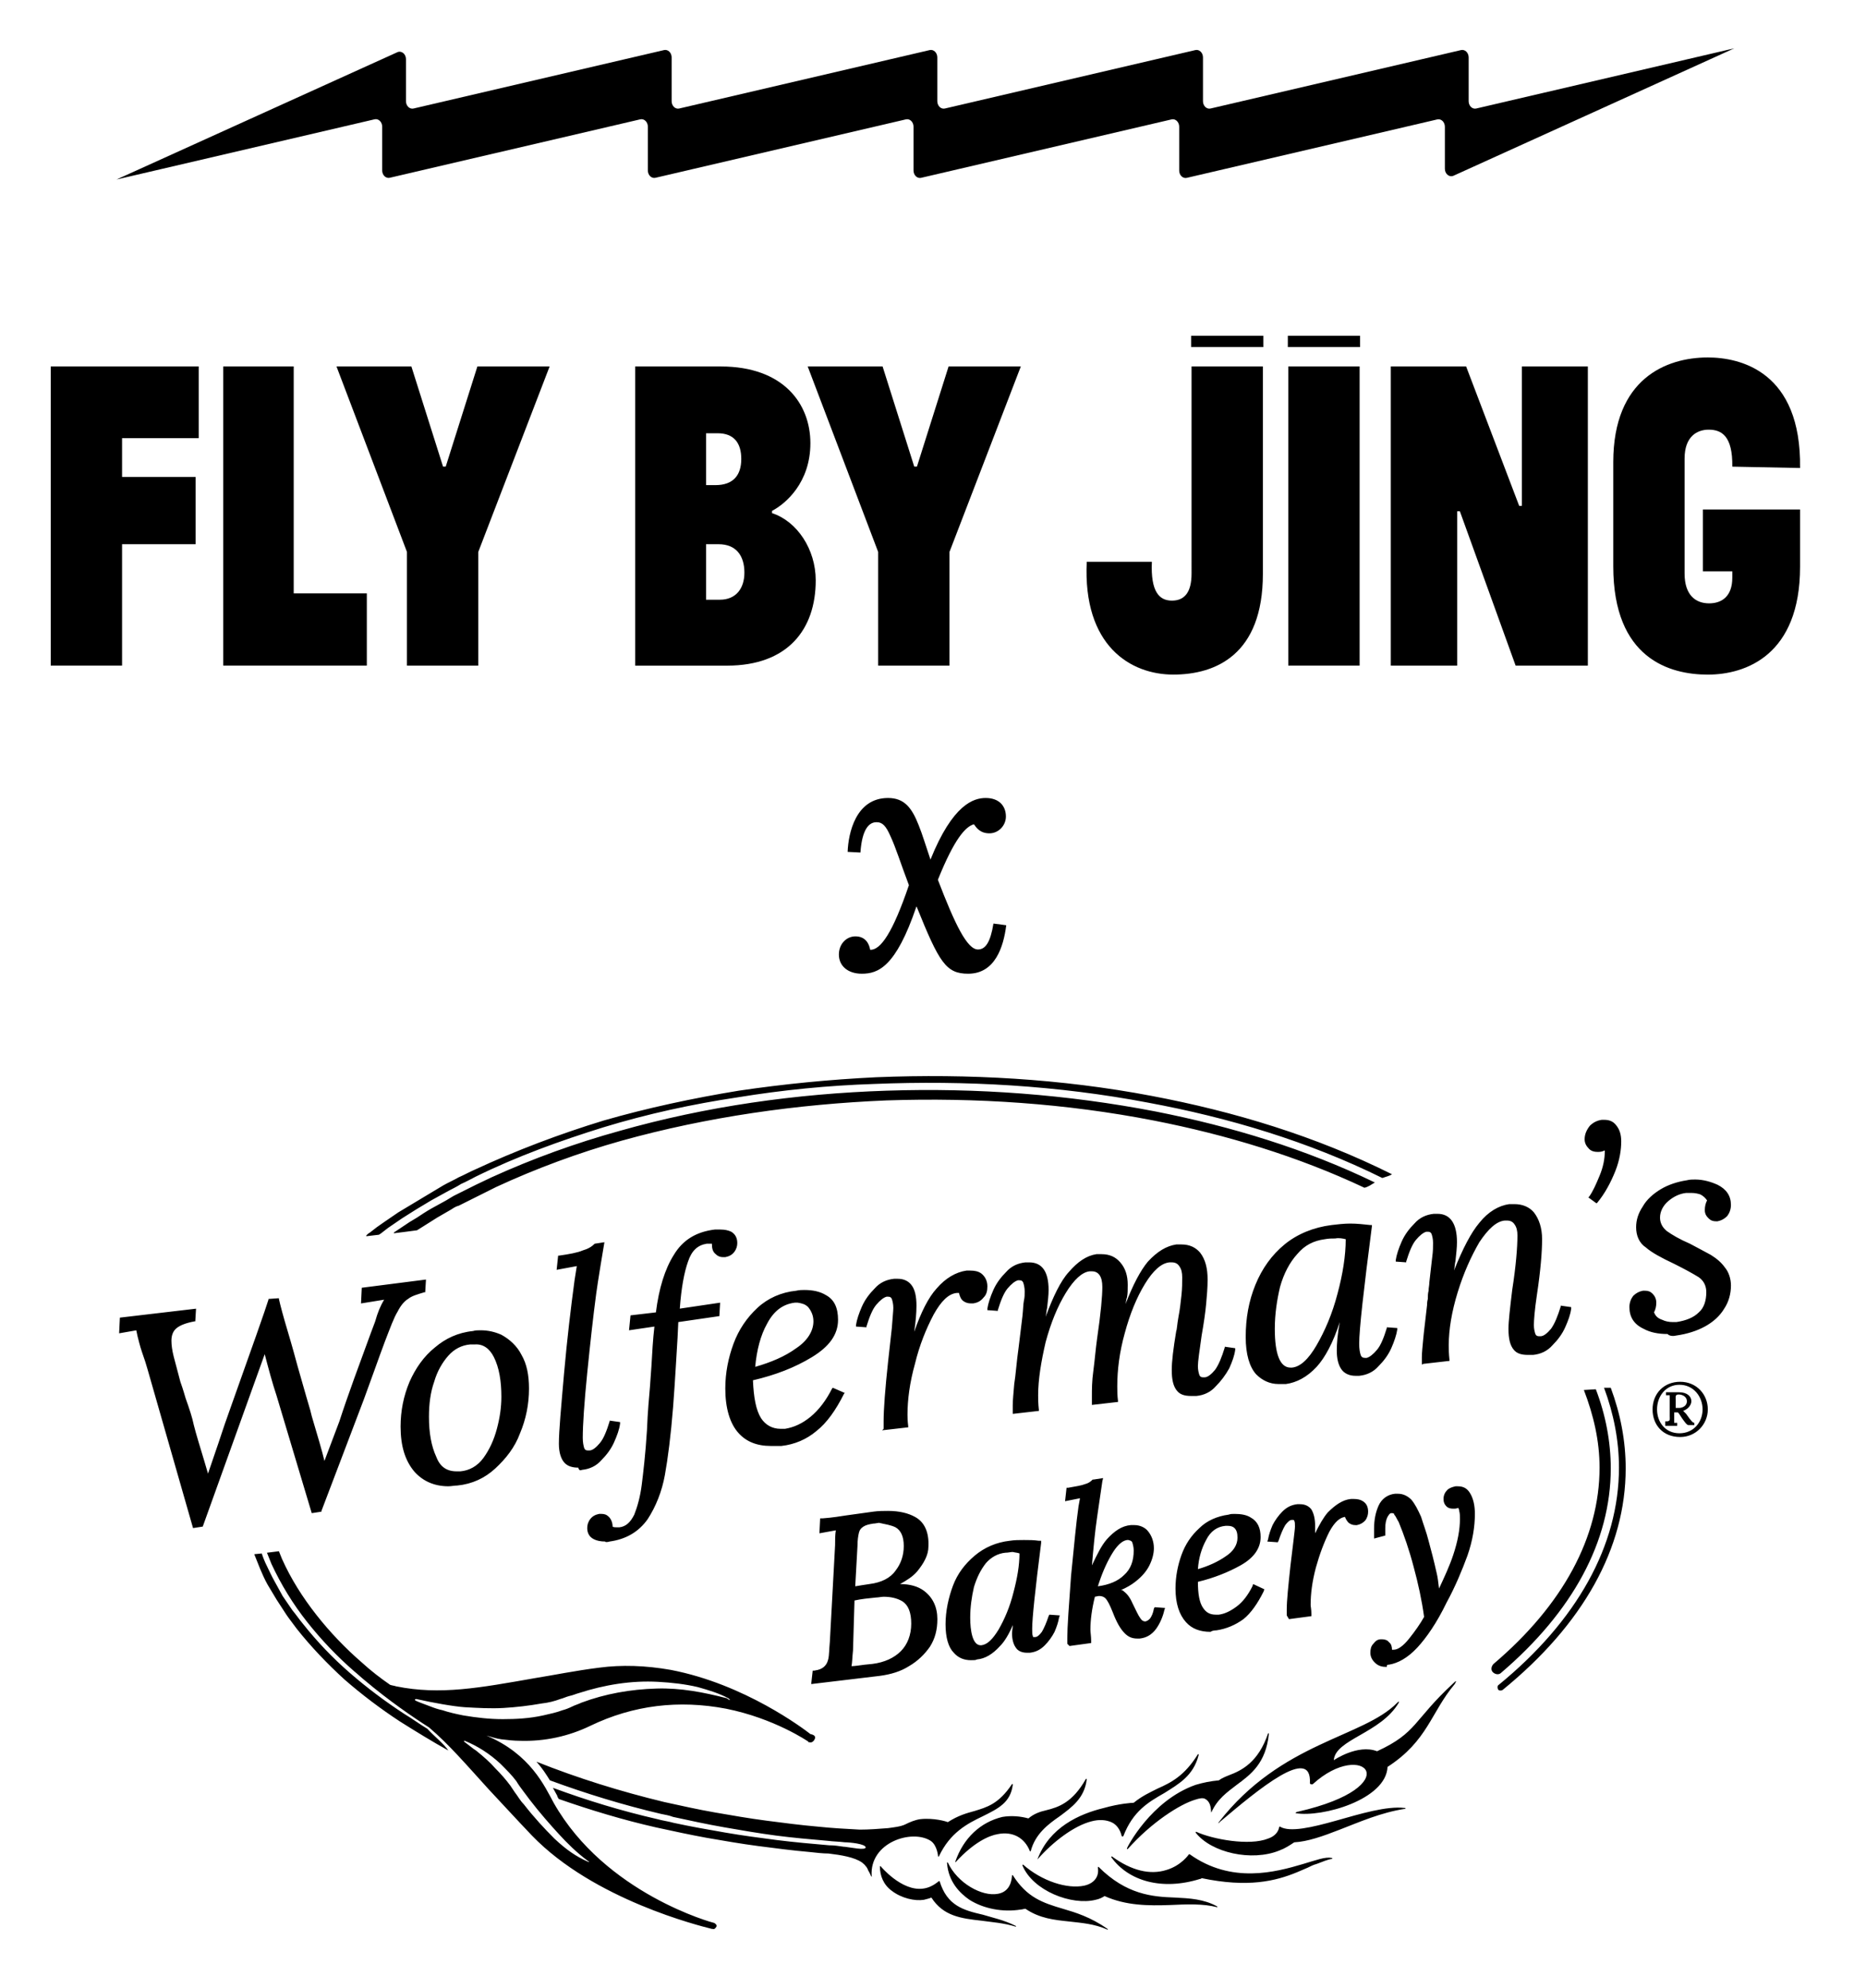
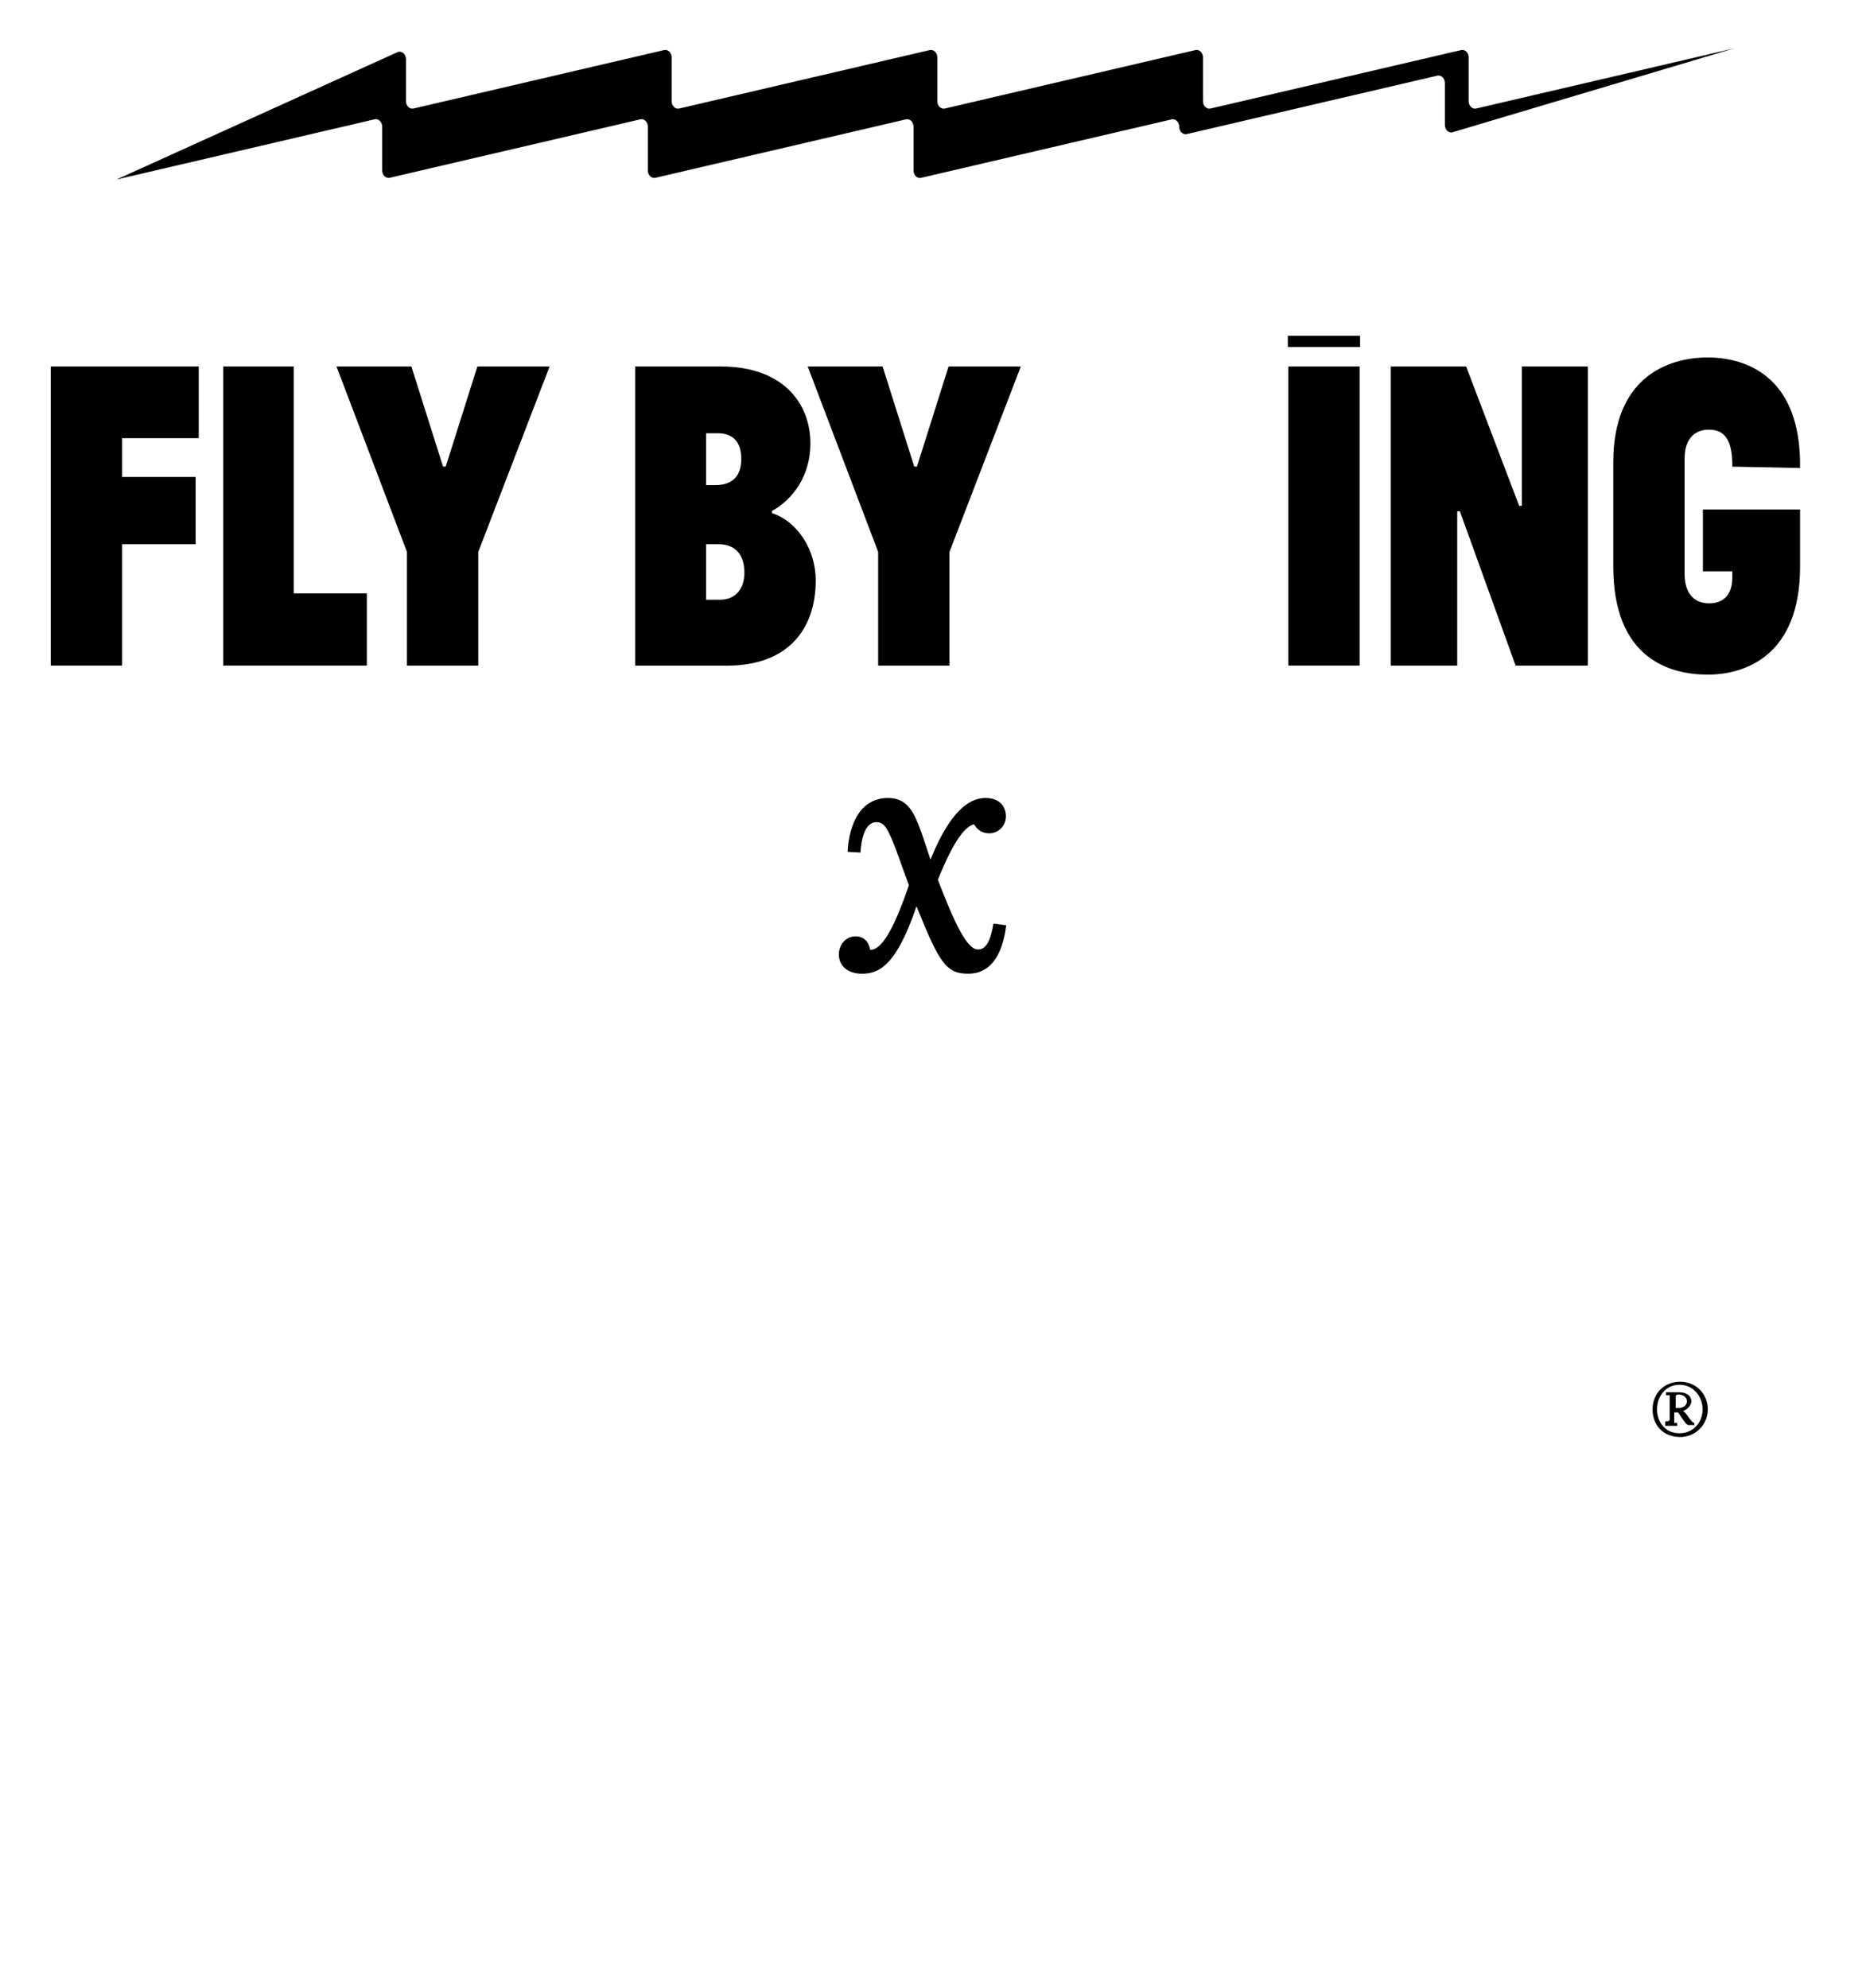
<svg xmlns="http://www.w3.org/2000/svg" xmlns:xlink="http://www.w3.org/1999/xlink" version="1.1" id="Layer_1" x="0px" y="0px" viewBox="0 0 193.976 206.682" enable-background="new 0 0 193.976 206.682" xml:space="preserve">
  <g>
    <g>
      <defs>
        <rect id="SVGID_1_" x="5.4" y="100.365" width="181.6" height="111.754" />
      </defs>
      <clipPath id="SVGID_00000155145468333579131700000004494666280106927260_">
        <use xlink:href="#SVGID_1_" overflow="visible" />
      </clipPath>
-       <path clip-path="url(#SVGID_00000155145468333579131700000004494666280106927260_)" d="M105.59,200.245L105.59,200.245    c0.078,0.078,0,0.078,0,0.078l0,0l0,0l0,0c-1.242-0.388-2.483-0.466-3.57-0.621c-2.095-0.233-3.958-0.466-5.2-2.406    c-0.155,0.078-0.466,0.155-0.776,0.233c-0.931,0.155-2.328-0.155-3.337-0.931c-0.854-0.621-1.242-1.552-1.242-2.561l0,0h0.078    c0,0,2.173,2.639,4.424,2.328c0.621-0.078,1.164-0.388,1.63-0.776c0,0,0,0,0.078,0l0,0c0.776,2.561,2.483,3.027,4.501,3.492    C103.184,199.392,104.348,199.624,105.59,200.245 M99.304,193.571L99.304,193.571c0.078,0.078,0.078,0.078,0.078,0    c1.863-2.018,3.415-2.716,4.346-2.871c1.552-0.31,2.794,0.388,3.337,1.785c0,0,0,0,0.078,0l0,0l0,0    c0.466-1.785,1.785-2.794,3.027-3.648c1.242-0.931,2.561-1.863,2.794-3.803c0,0,0,0,0-0.078h-0.078    c-1.397,2.483-2.871,2.949-4.113,3.259c-0.698,0.155-1.319,0.388-1.863,0.854c-0.854-0.233-1.785-0.31-2.716-0.155    C101.942,189.458,100.157,191.088,99.304,193.571 M107.841,193.338L107.841,193.338c1.63-1.863,3.803-3.492,5.588-3.958    c0.854-0.233,1.552-0.155,2.095,0.078s0.931,0.776,1.086,1.475c0,0,0,0,0.078,0h0.078c1.009-2.639,2.639-3.57,4.268-4.501    c1.475-0.931,3.027-1.785,3.57-3.958v-0.078h-0.078c-1.397,2.251-2.794,2.949-4.191,3.57c-0.776,0.388-1.63,0.776-2.483,1.475    c-0.155,0-1.475,0.078-3.104,0.543C112.187,188.604,109.082,190.001,107.841,193.338    C107.763,193.338,107.763,193.338,107.841,193.338L107.841,193.338 M110.479,198.46c-2.095-0.621-3.725-1.164-5.2-3.492    c0,0,0,0-0.078,0c0,0,0,0,0,0.078c-0.078,1.009-0.543,1.707-1.475,1.863c-1.63,0.31-4.191-1.087-5.2-3.259c0,0,0,0-0.078,0l0,0    c0,0,0,0,0,0.078c0.155,1.94,1.319,3.104,2.328,3.803c1.475,0.931,3.492,1.319,5.355,1.009c0.155,0,0.31-0.078,0.466-0.078    c1.475,1.009,3.027,1.164,4.501,1.319c1.319,0.155,2.639,0.233,4.036,0.854l0,0l0,0l0,0c0,0,0.078,0,0-0.078l0,0    C113.351,199.314,111.798,198.848,110.479,198.46 M113.894,197.451L113.894,197.451L113.894,197.451z M122.12,197.296    c-2.328-0.078-5.044-0.31-7.916-3.182c0,0,0,0-0.078,0c0,0,0,0,0,0.078c0.155,0.931-0.388,1.63-1.397,1.863    c-1.785,0.388-4.424-0.466-6.364-2.173h-0.078c0,0,0,0,0,0.078c1.086,2.639,5.122,4.191,7.605,3.57    c0.388-0.078,0.698-0.233,0.931-0.388c2.251,1.009,4.579,1.009,6.829,0.931c1.707-0.078,3.415-0.155,4.889,0.233l0,0l0,0v-0.078    C125.147,197.451,123.672,197.374,122.12,197.296 M135.469,193.804c-2.871,0.854-7.45,2.095-11.796-1.009c0,0,0,0-0.078,0l0,0    c0,0-0.776,1.164-2.328,1.63c-1.707,0.543-3.648,0.078-5.665-1.397h-0.078c0,0,0,0,0,0.078c1.785,2.483,5.277,3.492,9.235,2.251    c0.078,0,0.078,0,0.155-0.078c4.812,1.009,7.683,0.31,9.934-0.621c0.388-0.155,0.698-0.31,1.086-0.466    c0.31-0.155,0.621-0.31,0.931-0.388c0.621-0.233,1.164-0.466,1.63-0.543l0,0l0,0c0,0,0,0,0-0.078c0,0,0,0-0.078,0    C137.797,193.028,136.788,193.416,135.469,193.804 M138.883,189.303c-2.483,0.698-4.812,1.242-5.821,0.621c0,0,0,0-0.078,0l0,0    c-0.078,0.543-0.466,1.009-1.164,1.242c-1.94,0.776-5.743,0.078-7.45-0.698h-0.078c0,0,0,0,0,0.078    c1.63,2.095,5.821,3.027,8.692,1.863c0.621-0.233,1.086-0.543,1.552-0.854c1.397-0.078,2.949-0.621,4.734-1.319    c2.018-0.776,4.268-1.785,6.829-2.173l0,0l0,0c0,0,0,0,0-0.078c0,0,0,0-0.078,0C144.161,187.751,141.367,188.604,138.883,189.303     M151.068,175.023c-4.191,3.88-3.725,5.122-7.916,7.062c-2.018-0.776-4.501,0.931-4.501,0.931    c0.155-2.173,4.889-2.794,6.752-5.976c0.078-0.155,0-0.155-0.155,0c-3.57,3.648-12.029,4.036-18.548,12.417    c-0.078,0.155,0,0.155,0.078,0c4.036-3.415,9.623-8.071,9.39-4.036c0,0.078,0.233,0.155,0.31,0.078    c5.277-4.812,10.011,0.233-1.552,2.871c-0.155,0-0.31,0.155-0.233,0.155c2.716,0.466,9.39-1.397,9.546-4.812    c4.191-2.716,4.501-5.665,6.985-8.614C151.456,174.713,151.378,174.713,151.068,175.023 M125.923,188.449L125.923,188.449    c0.621-1.397,1.63-2.095,2.639-2.871c1.475-1.087,3.027-2.251,3.337-5.277v-0.078h-0.078c-1.009,3.027-2.794,3.88-4.036,4.346    c-0.388,0.155-0.776,0.31-1.086,0.543c-0.854,0.078-1.63,0.233-2.406,0.466c-4.656,1.63-7.14,6.519-7.14,6.597v0.078    c0,0,0,0,0.078,0l0,0c2.483-2.794,5.432-4.656,6.985-5.122c0.466-0.155,0.854-0.233,1.086-0.078    C126.001,187.44,125.845,188.449,125.923,188.449C125.845,188.449,125.845,188.449,125.923,188.449 M96.743,191.398    c0.698,0.466,0.776,1.63,0.776,1.63s0,0,0.078,0l0,0c1.164-2.483,2.949-3.415,4.579-4.191c1.552-0.776,2.871-1.397,3.104-3.259    c0,0,0,0,0-0.078h-0.078c-1.397,2.095-2.639,2.406-3.88,2.794c-0.854,0.233-1.707,0.466-2.794,1.164    c-0.155-0.078-1.475-0.466-2.871-0.31c-0.543,0.078-1.087,0.31-1.552,0.543s-1.242,0.31-1.785,0.388    c-1.009,0.078-1.94,0.155-2.949,0.155c-1.475-0.078-2.871-0.155-4.346-0.31c-1.785-0.155-3.57-0.388-5.355-0.621    s-3.57-0.543-5.355-0.854s-3.492-0.698-5.277-1.087c-4.501-1.087-9.002-2.483-13.271-4.191l0,0    c0.621,0.698,1.009,1.319,1.397,1.94c3.803,1.397,7.605,2.561,11.563,3.492c0.388,0.078,0.854,0.155,1.242,0.31    c1.785,0.388,3.57,0.776,5.355,1.087c1.785,0.31,3.57,0.621,5.355,0.854c1.785,0.233,3.57,0.388,5.355,0.543    c0.621,0.078,1.164,0.078,1.785,0.155l0,0c0.466,0,2.173,0.155,2.173,0.543c-0.078,0.31-1.475,0-2.173-0.078c0,0,0,0-0.078,0    c-0.543-0.078-1.009-0.155-1.552-0.155c-1.785-0.155-3.57-0.31-5.432-0.543c-1.785-0.233-3.57-0.466-5.355-0.776    s-3.57-0.621-5.355-1.009c-0.543-0.155-1.164-0.233-1.707-0.388c-3.725-0.854-7.295-1.94-10.865-3.259    c0.155,0.31,0.31,0.543,0.466,0.854v0.078c0.078,0.078,0.078,0.155,0.155,0.233c3.337,1.164,6.674,2.173,10.089,2.949    c1.785,0.388,3.57,0.776,5.277,1.086c1.785,0.31,3.57,0.621,5.355,0.854s3.57,0.466,5.355,0.621l0,0l0,0l0,0    c0.698,0.078,1.397,0.155,1.94,0.155c1.319,0.155,2.716,0.388,3.492,0.931c0.155,0.155,0.31,0.233,0.388,0.388l0.078,0.078    c0.078,0.155,0.155,0.233,0.155,0.31c0.078,0.155,0.233,0.388,0.31,0.621c0.078,0.078,0.155,0.155,0.078,0    C90.379,191.553,94.803,190.156,96.743,191.398 M166.744,144.291c1.009,2.716,1.552,5.51,1.552,8.304    c0,8.071-4.346,15.909-12.495,22.584c-0.155,0.078-0.155,0.31-0.078,0.466c0.078,0.155,0.31,0.155,0.466,0.078    c8.382-6.829,12.805-14.745,12.805-23.049c0-2.871-0.543-5.665-1.552-8.382H166.744z M164.649,144.524    c1.009,2.639,1.63,5.277,1.63,8.071c0,7.217-3.803,14.28-11.02,20.411c-0.233,0.233-0.31,0.621-0.078,0.854    s0.621,0.31,0.854,0.078c7.45-6.364,11.408-13.659,11.408-21.264c0-2.794-0.543-5.588-1.552-8.226L164.649,144.524z     M44.436,179.757c-0.776-0.466-1.63-1.087-2.406-1.552c-2.018-1.319-3.88-2.716-5.665-4.268c-1.785-1.552-3.415-3.259-4.889-5.122    c-0.388-0.466-0.698-0.931-1.086-1.397l-1.009-1.475l-0.854-1.552c-0.31-0.543-0.543-1.086-0.776-1.552    c-0.233-0.466-0.388-0.854-0.543-1.319l0,0l-0.776,0.078l0,0l0,0l0,0c0.078,0.233,0.233,0.543,0.31,0.776    c0.078,0.233,0.233,0.543,0.31,0.776c0.233,0.543,0.466,1.086,0.776,1.63l0.931,1.552l1.009,1.552    c0.31,0.466,0.698,0.931,1.086,1.475c1.475,1.863,3.182,3.648,4.967,5.277c1.785,1.552,3.725,3.027,5.743,4.346    c1.475,0.931,3.492,2.173,5.044,3.027C46.143,181.309,45.057,180.456,44.436,179.757 M84.714,180.766    c-0.078,0.233-0.31,0.466-0.543,0.388c-0.078,0-0.155,0-0.155-0.078c0,0-3.492-2.406-8.537-3.415    c-4.889-0.931-9.623-0.388-14.124,1.785c-2.251,1.087-4.734,1.63-7.295,1.552c-0.621,0-1.319-0.078-1.94-0.155    c-0.543-0.078-1.009-0.233-1.552-0.388c4.579,1.94,6.053,5.277,6.985,6.985c5.355,9.468,16.608,12.495,16.685,12.495    c0.155,0.078,0.31,0.233,0.233,0.388s-0.233,0.31-0.388,0.233h-0.078c-1.242-0.31-12.262-3.027-18.703-9.701    c-1.707-1.785-3.182-3.415-4.501-4.812c-2.328-2.561-4.113-4.656-6.209-6.441c-1.707-1.087-4.191-2.794-6.674-4.889l0,0    c-0.388-0.31-0.698-0.621-1.086-0.931c-1.785-1.552-3.415-3.259-4.889-5.122c-1.475-1.863-2.716-3.88-3.725-6.053    c-0.155-0.388-0.31-0.776-0.466-1.164l1.242-0.155c0.078,0.233,0.233,0.543,0.31,0.776c0.931,2.095,2.173,4.036,3.57,5.821    c1.397,1.785,3.027,3.492,4.734,4.967c0.931,0.854,1.94,1.63,2.949,2.328c0.233,0.078,0.388,0.078,0.621,0.155    c4.579,0.931,8.692,0.155,14.435-0.854c1.94-0.31,4.191-0.776,6.674-1.087c2.328-0.31,4.812-0.233,7.45,0.233    c7.683,1.475,13.814,6.131,14.512,6.674C84.636,180.378,84.791,180.533,84.714,180.766 M48.316,180.999    C48.316,180.999,48.238,180.999,48.316,180.999c-0.078,0-0.078,0-0.078,0l0,0l0,0l0,0l0,0c0,0,0,0,0,0.078    c0.31,0.233,0.698,0.543,1.009,0.776l0.233,0.155c0.776,0.621,1.475,1.242,2.018,1.863c0.621,0.621,1.086,1.164,1.552,1.785    c0.155,0.233,0.31,0.466,0.466,0.698c0.31,0.388,0.543,0.854,0.931,1.242c1.086,1.397,2.173,2.561,3.182,3.57    c1.242,1.164,2.251,1.863,3.492,2.406c0.155,0.078,0.155,0,0-0.078c-1.164-0.854-2.173-1.863-3.027-2.794    c-0.854-0.931-2.018-2.251-3.027-3.57c-0.233-0.31-0.466-0.621-0.698-0.931c-0.233-0.31-0.466-0.621-0.698-1.009    c-0.466-0.621-1.009-1.164-1.63-1.785C50.877,182.318,49.635,181.542,48.316,180.999 M75.711,176.575    c-1.009-0.543-2.095-0.854-3.182-1.164c-1.319-0.31-2.716-0.466-4.113-0.543c-2.794-0.155-5.588,0.31-8.226,1.164    c-0.31,0.078-0.621,0.233-1.009,0.31c-0.31,0.078-0.621,0.233-0.931,0.31c-0.621,0.233-1.242,0.388-1.94,0.466    c-1.319,0.233-2.639,0.388-3.958,0.466c-1.319,0.078-2.639,0-4.036-0.078c-1.164-0.078-3.337-0.466-5.044-0.854    c-0.078,0-0.233,0.078-0.078,0.155c0.078,0.078,0.931,0.388,1.552,0.621c0.388,0.155,0.854,0.31,1.242,0.388    c0.698,0.233,1.397,0.388,2.173,0.543c1.397,0.233,2.716,0.388,4.113,0.388s2.794-0.078,4.191-0.388    c0.698-0.155,1.397-0.31,2.018-0.543c0.31-0.078,0.698-0.233,1.009-0.388c0.31-0.155,0.621-0.233,0.931-0.388    c2.483-0.931,5.122-1.397,7.838-1.475c2.483-0.078,4.889,0.388,7.295,1.009C75.944,176.886,75.944,176.73,75.711,176.575     M142.919,122.949c-7.217-3.492-14.901-5.821-22.739-7.373c-9.235-1.785-18.626-2.483-28.016-2.173s-18.781,1.63-27.783,4.191    c-4.501,1.242-9.002,2.871-13.271,4.812l-1.63,0.776l-1.552,0.776l-0.776,0.388c-0.233,0.155-0.543,0.31-0.776,0.466l-1.552,0.854    c-0.543,0.31-1.009,0.621-1.475,0.931l-0.776,0.466c-0.233,0.155-0.466,0.31-0.698,0.466l-0.931,0.621v0.078    c0.078,0,2.406-0.31,2.406-0.31l0.621-0.388c0.466-0.31,1.009-0.621,1.475-0.931l1.475-0.854c0.233-0.155,0.466-0.31,0.776-0.388    l0.776-0.388l1.552-0.776l1.552-0.776c4.191-1.94,8.614-3.57,13.038-4.812c8.925-2.483,18.238-3.803,27.55-4.191    c9.313-0.31,18.626,0.31,27.783,2.095c7.528,1.475,14.978,3.725,21.885,6.985C142.22,123.415,142.531,123.182,142.919,122.949     M144.704,122.095c-7.916-3.958-16.375-6.519-24.989-8.149c-9.39-1.785-19.014-2.328-28.637-1.94    c-4.812,0.233-9.546,0.698-14.28,1.397c-4.734,0.776-9.468,1.785-14.047,3.104c-4.579,1.397-9.08,3.104-13.426,5.122    c-0.543,0.233-1.086,0.543-1.63,0.776c-0.543,0.31-1.086,0.543-1.63,0.854l-1.552,0.931c-0.233,0.155-0.543,0.31-0.776,0.466    l-0.776,0.466l-1.552,0.931l-1.475,1.009l-0.776,0.543l-0.698,0.543c-0.155,0.078-0.31,0.233-0.388,0.31v0.078l1.319-0.155    l0.233-0.155l0.698-0.543l1.475-1.009l1.475-0.931l0.776-0.466c0.233-0.155,0.543-0.31,0.776-0.466l1.552-0.854    c0.543-0.31,1.086-0.543,1.552-0.854c0.543-0.233,1.086-0.543,1.552-0.776c4.268-2.095,8.77-3.725,13.271-5.122    c4.579-1.397,9.235-2.406,13.892-3.104c4.734-0.776,9.468-1.242,14.202-1.397c9.546-0.388,19.091,0.155,28.482,1.94    c8.382,1.552,16.685,4.036,24.369,7.838C144.161,122.328,144.471,122.25,144.704,122.095 M20.067,158.881l1.009-0.155    l6.441-17.927c0.388,1.475,0.776,2.949,1.242,4.346l3.648,12.184l1.009-0.155v-0.078c0.931-2.406,2.406-6.364,4.424-11.641    c0.776-2.095,1.475-4.113,2.173-5.976c0.543-1.397,0.931-2.483,1.319-3.104c0.31-0.621,0.698-1.087,1.086-1.319    c0.388-0.31,0.931-0.466,1.707-0.698h0.078l0.078-1.319l-6.674,0.854l-0.078,1.63l2.406-0.388    c-0.388,0.621-0.698,1.397-0.931,2.251l-0.466,1.242c-1.164,3.182-2.328,6.286-3.259,9.158l-1.552,4.113    c-0.233-1.009-0.698-2.561-1.319-4.656l-0.155-0.621c-0.078-0.233-0.543-1.863-1.319-4.579c-0.233-0.854-0.543-2.018-1.009-3.57    c-0.466-1.552-0.776-2.716-0.931-3.415v-0.078l-1.086,0.078v0.078c-0.31,1.009-1.707,4.967-4.113,11.719    c-0.31,0.854-0.543,1.552-0.698,2.018l-0.388,1.164c-0.31,0.931-0.698,2.018-1.086,3.182l-0.388-1.319    c-0.466-1.552-0.854-2.794-1.086-3.725c-0.155-0.776-0.466-1.707-0.854-2.794c-0.078-0.233-0.233-0.854-0.543-1.707    c-0.233-0.854-0.466-1.785-0.698-2.639c-0.155-0.621-0.233-1.164-0.233-1.63c0-0.543,0.155-1.009,0.543-1.319    c0.388-0.31,1.009-0.543,1.863-0.698H20.3l0.078-1.319l-7.916,0.931l-0.078,1.63l1.785-0.31c0.078,0.388,0.155,0.776,0.31,1.319    c0.155,0.621,0.388,1.242,0.621,1.94l0.233,0.776L20.067,158.881z M47.54,154.457c1.552-0.155,2.871-0.776,3.958-1.785    c1.086-1.009,2.018-2.173,2.561-3.648c0.621-1.475,0.931-3.027,0.931-4.656c0-1.397-0.233-2.561-0.776-3.492    c-0.466-0.931-1.242-1.63-2.095-2.095c-0.698-0.31-1.397-0.466-2.173-0.466c-0.233,0-0.543,0-0.776,0.078    c-1.552,0.155-2.871,0.776-3.958,1.707c-1.164,0.931-2.018,2.173-2.639,3.57c-0.621,1.475-0.931,3.027-0.931,4.656    c0,2.018,0.466,3.57,1.475,4.734c0.854,0.931,2.018,1.475,3.492,1.475C46.919,154.535,47.23,154.457,47.54,154.457     M51.343,141.109c0.543,1.086,0.776,2.483,0.776,4.113c0,1.087-0.155,2.173-0.466,3.337c-0.31,1.164-0.776,2.173-1.397,3.027    c-0.621,0.854-1.475,1.319-2.406,1.397c-0.155,0-0.233,0-0.388,0c-1.009,0-1.707-0.466-2.095-1.475    c-0.543-1.164-0.776-2.561-0.776-4.191c0-1.319,0.155-2.561,0.543-3.648c0.31-1.087,0.854-2.018,1.475-2.716    c0.621-0.698,1.397-1.087,2.251-1.164c0.155,0,0.31,0,0.466,0C50.179,139.712,50.877,140.178,51.343,141.109 M60.5,152.828    c0.776-0.078,1.475-0.388,2.018-1.009c0.543-0.543,1.009-1.164,1.319-1.863c0.31-0.698,0.543-1.319,0.621-1.94v-0.155    l-1.086-0.155v0.078c-0.31,1.009-0.621,1.785-1.009,2.251s-0.776,0.776-1.086,0.776c-0.078,0-0.078,0-0.155,0    c-0.233,0-0.31-0.078-0.388-0.233c-0.078-0.233-0.155-0.621-0.155-1.086c0-1.319,0.155-3.648,0.466-6.752s0.621-5.898,0.931-8.226    c0.078-0.543,0.233-1.63,0.466-3.027l0.388-2.328l-1.009,0.155l0,0c-0.31,0.31-0.698,0.543-1.242,0.698    c-0.543,0.233-1.397,0.388-2.483,0.543h-0.078l-0.155,1.475l2.095-0.388l-0.233,1.475c-0.388,2.871-0.776,6.131-1.086,9.623    c-0.31,3.57-0.543,6.053-0.543,7.373c0,0.931,0.233,1.63,0.621,2.018c0.31,0.31,0.776,0.466,1.397,0.466    C60.19,152.905,60.345,152.905,60.5,152.828 M63.372,160.278c1.707-0.233,3.027-1.009,3.958-2.328    c0.854-1.319,1.475-2.871,1.785-4.579c0.31-1.707,0.621-4.113,0.854-7.062l0.155-2.173c0.078-1.009,0.155-2.639,0.31-5.044    l0.078-1.63l4.268-0.621l0.078-1.397l-4.191,0.621c0.155-2.173,0.466-3.803,0.854-4.889c0.388-1.164,1.009-1.707,1.94-1.863    c0.155,0,0.233,0,0.31,0s0.155,0,0.233,0c0,0.466,0.078,0.776,0.31,1.009c0.233,0.233,0.466,0.388,0.854,0.388    c0.078,0,0.155,0,0.233,0c0.388-0.078,0.698-0.233,0.931-0.543s0.31-0.621,0.31-0.931c0-0.543-0.233-0.931-0.621-1.164    c-0.31-0.155-0.698-0.233-1.164-0.233c-0.155,0-0.388,0-0.543,0c-1.94,0.233-3.337,1.086-4.268,2.639    c-0.931,1.475-1.552,3.492-1.863,5.976l-2.639,0.31l-0.155,1.552l2.639-0.388c-0.155,1.319-0.233,2.716-0.31,4.113l-0.155,2.173    c-0.078,0.931-0.233,2.483-0.31,4.501c-0.155,2.483-0.388,4.424-0.543,5.665c-0.155,1.242-0.466,2.328-0.776,3.104    c-0.388,0.776-0.854,1.242-1.552,1.319c-0.078,0-0.155,0-0.233,0c-0.155,0-0.388,0-0.466-0.078c0-0.388-0.155-0.776-0.388-1.009    c-0.233-0.233-0.466-0.31-0.776-0.31c-0.078,0-0.155,0-0.233,0c-0.388,0.078-0.698,0.233-0.931,0.543    c-0.233,0.31-0.31,0.621-0.31,0.931c0,0.543,0.233,0.931,0.698,1.164c0.31,0.155,0.698,0.233,1.164,0.233    C62.906,160.355,63.139,160.355,63.372,160.278 M81.221,150.344c1.397-0.155,2.639-0.698,3.648-1.552    c1.086-0.854,2.018-2.173,2.871-3.88l0.078-0.078l-1.242-0.543l-0.078,0.078c-0.621,1.242-1.397,2.251-2.251,2.949    c-0.854,0.698-1.707,1.087-2.639,1.242c-0.155,0-0.31,0-0.466,0c-0.854,0-1.552-0.388-2.018-1.087    c-0.543-0.854-0.776-2.173-0.854-3.958c2.328-0.543,4.346-1.319,6.131-2.406c1.785-1.087,2.716-2.328,2.716-3.88    c0-1.242-0.388-2.095-1.242-2.561c-0.621-0.388-1.397-0.543-2.251-0.543c-0.233,0-0.543,0-0.854,0.078    c-1.552,0.155-2.949,0.776-4.036,1.785c-1.086,1.009-1.94,2.251-2.483,3.725s-0.854,3.027-0.854,4.656    c0,2.018,0.466,3.648,1.397,4.656c0.776,0.854,1.863,1.319,3.337,1.319C80.601,150.344,80.911,150.344,81.221,150.344     M84.015,135.909c0.31,0.388,0.543,0.854,0.543,1.475c0,1.009-0.621,2.018-1.785,2.794c-1.164,0.854-2.639,1.475-4.268,1.94    c0.155-1.707,0.543-3.259,1.242-4.501c0.698-1.319,1.63-2.018,2.871-2.173c0.078,0,0.233,0,0.31,0    C83.394,135.521,83.705,135.599,84.015,135.909 M91.698,148.714l2.716-0.31v-0.078c-0.078-0.621-0.078-1.087-0.078-1.242    c0-1.552,0.233-3.337,0.776-5.277c0.466-1.94,1.164-3.648,1.94-5.122c0.776-1.397,1.552-2.173,2.406-2.251    c0.078,0,0.155,0,0.233,0c0.078,0.388,0.233,0.698,0.466,0.854c0.233,0.155,0.466,0.233,0.776,0.233c0.078,0,0.155,0,0.233,0    c0.466-0.078,0.776-0.233,1.087-0.621c0.31-0.31,0.388-0.698,0.388-1.164c0-0.543-0.233-1.009-0.621-1.319    c-0.31-0.233-0.698-0.31-1.164-0.31c-0.155,0-0.233,0-0.388,0c-1.086,0.155-2.173,0.776-3.104,1.863    c-0.854,0.931-1.63,2.483-2.328,4.501c0.155-1.086,0.233-1.94,0.233-2.716c0-0.931-0.155-1.707-0.543-2.173    c-0.31-0.388-0.776-0.621-1.397-0.621c-0.155,0-0.233,0-0.388,0c-0.776,0.078-1.475,0.388-2.018,1.009    c-0.543,0.543-1.009,1.164-1.319,1.863c-0.31,0.698-0.543,1.397-0.621,1.94v0.155l1.086,0.078v-0.078    c0.31-1.009,0.621-1.785,1.009-2.251c0.388-0.466,0.776-0.776,1.087-0.854c0.078,0,0.078,0,0.155,0    c0.233,0,0.31,0.078,0.388,0.233c0.078,0.233,0.155,0.543,0.155,0.931c0,0.31-0.078,1.009-0.155,2.095l-0.388,3.492    c-0.31,2.871-0.466,4.967-0.466,6.209c0,0.31,0,0.621,0,0.776L91.698,148.714z M105.28,147.007l2.716-0.31v-0.078    c-0.078-0.698-0.078-1.164-0.078-1.552c0-1.63,0.31-3.492,0.776-5.51c0.543-2.018,1.242-3.725,2.095-5.122    c0.854-1.397,1.707-2.173,2.483-2.251c0.078,0,0.155,0,0.233,0c0.698,0,1.086,0.543,1.086,1.63c0,0.931-0.155,2.716-0.543,5.355    c-0.155,1.086-0.233,2.173-0.388,3.337c-0.155,1.086-0.155,2.018-0.155,2.639c0,0.31,0,0.621,0,0.776v0.155l2.716-0.31v-0.078    c-0.078-0.621-0.078-1.164-0.078-1.552c0-1.707,0.233-3.57,0.776-5.51c0.543-2.018,1.242-3.725,2.095-5.122    c0.854-1.397,1.707-2.173,2.561-2.251c0.078,0,0.155,0,0.233,0c0.388,0,0.621,0.155,0.776,0.388c0.233,0.31,0.31,0.698,0.31,1.164    c0,0.543,0,1.164-0.078,1.863c-0.078,0.698-0.155,1.475-0.31,2.251c-0.155,0.854-0.155,1.319-0.233,1.475    c-0.31,1.863-0.466,3.182-0.466,4.036c0,1.009,0.155,1.707,0.543,2.173c0.31,0.388,0.776,0.543,1.475,0.543    c0.155,0,0.31,0,0.543,0c0.776-0.078,1.475-0.388,2.018-1.009c0.543-0.543,1.009-1.164,1.397-1.863    c0.31-0.698,0.543-1.319,0.621-1.94v-0.155l-1.086-0.155v0.078c-0.31,1.009-0.621,1.785-1.009,2.328    c-0.388,0.466-0.776,0.776-1.086,0.776c-0.078,0-0.078,0-0.155,0c-0.233,0-0.31-0.078-0.388-0.233    c-0.078-0.233-0.155-0.543-0.155-0.931c0-0.466,0.155-1.552,0.388-3.182c0.233-1.319,0.388-2.406,0.466-3.259    c0.078-0.854,0.155-1.707,0.155-2.561c0-1.164-0.233-2.095-0.776-2.794c-0.466-0.543-1.086-0.854-1.94-0.854    c-0.155,0-0.388,0-0.543,0c-1.009,0.155-1.94,0.698-2.949,1.785c-0.776,0.931-1.552,2.406-2.328,4.424    c0.078-0.31,0.078-0.543,0.155-0.698c0.078-0.388,0.078-0.776,0.078-1.319c0-0.931-0.233-1.707-0.776-2.328    c-0.466-0.543-1.086-0.854-1.94-0.854c-0.155,0-0.388,0-0.543,0c-1.009,0.155-1.94,0.776-2.871,1.863    c-0.854,0.931-1.63,2.561-2.406,4.656c0.078-0.31,0.078-0.621,0.155-0.931c0.078-0.698,0.155-1.319,0.155-1.863    c0-1.94-0.698-2.871-2.018-2.871c-0.155,0-0.233,0-0.388,0c-0.776,0.078-1.475,0.388-2.018,1.009    c-0.543,0.543-1.009,1.164-1.319,1.863c-0.31,0.698-0.543,1.397-0.621,1.94v0.155l1.086,0.078v-0.078    c0.31-1.009,0.621-1.785,1.009-2.251c0.388-0.466,0.776-0.776,1.086-0.854c0.078,0,0.078,0,0.155,0    c0.233,0,0.31,0.078,0.388,0.233c0.078,0.233,0.155,0.543,0.155,0.931c0,0.31,0,0.621-0.078,0.931    c-0.078,0.388-0.078,0.931-0.155,1.63l-0.388,3.182c-0.233,1.63-0.31,2.949-0.466,3.88c-0.078,0.931-0.155,1.707-0.155,2.173    c0,0.388,0,0.621,0,0.776L105.28,147.007z M133.684,143.903c1.086-0.155,2.173-0.698,3.182-1.785    c0.854-0.931,1.707-2.483,2.406-4.656c-0.233,1.242-0.31,2.251-0.31,2.949c0,0.854,0.155,1.475,0.466,1.94    c0.31,0.466,0.854,0.698,1.475,0.698c0.155,0,0.233,0,0.388,0c0.776-0.078,1.475-0.388,2.018-1.009    c0.543-0.543,1.009-1.164,1.319-1.863c0.31-0.698,0.543-1.397,0.621-1.94v-0.155l-1.087-0.078v0.078    c-0.31,1.009-0.621,1.785-1.009,2.251c-0.388,0.466-0.776,0.776-1.087,0.854c-0.078,0-0.078,0-0.155,0    c-0.233,0-0.388-0.078-0.466-0.31c-0.078-0.233-0.155-0.621-0.155-1.164c0-1.475,0.466-5.588,1.319-12.184v-0.155h-0.155    c-0.698-0.078-1.397-0.155-2.095-0.155c-0.621,0-1.319,0.078-1.94,0.155c-1.863,0.233-3.57,0.931-4.889,2.018    c-1.319,1.087-2.328,2.483-3.027,4.191c-0.698,1.707-1.009,3.492-1.009,5.432c0,1.785,0.388,3.104,1.086,3.88    c0.621,0.621,1.397,1.009,2.328,1.009C133.296,143.903,133.451,143.903,133.684,143.903 M139.892,128.847    c0,1.707-0.31,3.648-0.854,5.665c-0.543,2.095-1.319,3.88-2.173,5.355c-0.854,1.475-1.707,2.251-2.561,2.328    c-0.078,0-0.155,0-0.155,0c-1.086,0-1.63-1.397-1.63-4.036c0-1.552,0.233-3.027,0.543-4.346c0.388-1.397,1.009-2.561,1.785-3.415    c0.776-0.931,1.707-1.397,2.871-1.552c0.388-0.078,0.776-0.078,1.087-0.078C139.194,128.692,139.582,128.769,139.892,128.847     M147.963,141.807l2.716-0.31v-0.078c-0.078-0.698-0.078-1.164-0.078-1.552c0-1.63,0.31-3.492,0.931-5.51    c0.621-2.018,1.397-3.725,2.251-5.2c0.931-1.397,1.785-2.173,2.639-2.251c0.078,0,0.155,0,0.233,0    c0.388,0,0.621,0.155,0.776,0.388c0.233,0.31,0.31,0.698,0.31,1.164c0,1.242-0.155,3.182-0.543,5.665    c-0.233,1.94-0.388,3.259-0.388,4.036c0,1.009,0.155,1.707,0.543,2.173c0.31,0.388,0.776,0.543,1.475,0.543    c0.155,0,0.31,0,0.543,0c0.776-0.078,1.475-0.388,2.018-1.009c0.543-0.543,1.009-1.164,1.319-1.863    c0.31-0.698,0.543-1.319,0.621-1.94v-0.155l-1.086-0.155v0.078c-0.31,1.009-0.621,1.785-1.009,2.328    c-0.388,0.466-0.776,0.776-1.086,0.776c-0.078,0-0.078,0-0.155,0c-0.233,0-0.31-0.078-0.388-0.233    c-0.078-0.233-0.155-0.543-0.155-0.931c0-0.466,0.078-1.552,0.31-3.104c0.388-2.561,0.543-4.501,0.543-5.821    c0-1.164-0.31-2.095-0.854-2.794c-0.466-0.543-1.164-0.854-2.018-0.854c-0.155,0-0.388,0-0.543,0    c-1.087,0.155-2.173,0.776-3.104,1.94c-0.854,1.009-1.707,2.639-2.639,4.967c0.078-0.31,0.078-0.698,0.155-1.009    c0.078-0.698,0.155-1.397,0.155-1.94c0-1.94-0.698-2.949-2.018-2.949c-0.155,0-0.233,0-0.388,0    c-0.776,0.078-1.475,0.388-2.018,1.009c-0.543,0.543-1.009,1.164-1.319,1.863c-0.31,0.698-0.543,1.397-0.621,1.94v0.155    l1.086,0.078v-0.078c0.31-1.009,0.621-1.785,1.009-2.251c0.388-0.466,0.776-0.776,1.086-0.854c0.078,0,0.078,0,0.155,0    c0.233,0,0.31,0.078,0.388,0.233c0.078,0.233,0.155,0.543,0.155,0.931c0,0.388,0,0.854-0.078,1.397    c-0.078,0.543-0.155,1.475-0.31,2.716c0,0.31-0.078,0.543-0.078,0.854c-0.078,0.31-0.078,0.543-0.078,0.854    c-0.078,0.31-0.078,0.466-0.078,0.621c-0.155,1.475-0.31,2.561-0.388,3.415c-0.078,0.854-0.155,1.552-0.155,2.018    c0,0.388,0,0.621,0,0.776L147.963,141.807z M165.968,125.122l0.078-0.078c0.776-0.931,1.397-2.095,1.863-3.259    c0.466-1.164,0.621-2.251,0.621-3.104c0-0.698-0.155-1.242-0.543-1.707c-0.31-0.388-0.698-0.543-1.242-0.543    c-0.078,0-0.155,0-0.233,0c-0.543,0.078-0.931,0.31-1.242,0.621c-0.31,0.388-0.543,0.854-0.543,1.397    c0,0.388,0.155,0.698,0.466,1.009c0.233,0.233,0.543,0.31,0.854,0.31c0.078,0,0.078,0,0.155,0c0.233,0,0.466-0.078,0.621-0.155    v0.078c0,0.776-0.155,1.63-0.543,2.561c-0.388,0.931-0.698,1.63-1.087,2.173l-0.078,0.078L165.968,125.122z M174.272,138.858    c1.086-0.155,2.095-0.466,2.949-0.931s1.552-1.087,2.018-1.863c0.466-0.698,0.698-1.552,0.698-2.406    c0-0.698-0.233-1.397-0.621-1.863c-0.388-0.543-0.854-0.931-1.475-1.319c-0.543-0.31-1.319-0.698-2.173-1.164    c-1.086-0.466-1.863-0.931-2.406-1.319c-0.466-0.388-0.698-0.854-0.698-1.397c0-0.621,0.31-1.242,0.854-1.707    c0.543-0.466,1.164-0.776,1.863-0.854c0.233,0,0.388,0,0.543,0c0.388,0,0.698,0.078,0.931,0.155    c0.31,0.155,0.543,0.388,0.698,0.621c-0.155,0.31-0.233,0.621-0.233,1.009c0,0.388,0.155,0.621,0.388,0.854    c0.233,0.233,0.466,0.31,0.776,0.31c0.078,0,0.155,0,0.155,0c0.388-0.078,0.698-0.233,1.009-0.543    c0.233-0.31,0.388-0.698,0.388-1.164c0-0.931-0.466-1.63-1.397-2.095c-0.698-0.31-1.475-0.543-2.328-0.543    c-0.31,0-0.543,0-0.854,0.078c-1.009,0.155-1.94,0.466-2.716,0.931c-0.776,0.466-1.475,1.086-1.863,1.785    c-0.466,0.698-0.698,1.397-0.698,2.173c0,0.854,0.31,1.63,1.009,2.095c0.621,0.543,1.63,1.087,2.949,1.707    c1.086,0.543,1.94,1.009,2.561,1.397c0.543,0.388,0.776,0.931,0.776,1.552c0,0.854-0.233,1.63-0.776,2.095    c-0.543,0.543-1.319,0.854-2.328,1.009c-0.155,0-0.31,0-0.388,0c-0.388,0-0.776-0.078-1.086-0.233    c-0.466-0.155-0.698-0.388-0.854-0.776c0.155-0.31,0.233-0.621,0.233-1.009c0-0.388-0.155-0.698-0.388-0.931    s-0.466-0.31-0.776-0.31c-0.078,0-0.155,0-0.233,0c-0.388,0.078-0.698,0.233-1.009,0.543c-0.233,0.31-0.388,0.698-0.388,1.164    c0,1.009,0.466,1.785,1.475,2.251c0.698,0.388,1.552,0.543,2.483,0.543C173.574,138.936,173.962,138.936,174.272,138.858     M84.326,175.101l7.14-0.854c1.164-0.155,2.173-0.466,3.027-1.009c0.931-0.543,1.63-1.242,2.173-2.018    c0.543-0.854,0.776-1.785,0.776-2.871c0-1.242-0.466-2.251-1.397-2.949c-0.621-0.466-1.475-0.698-2.483-0.698    c0.698-0.388,1.319-0.776,1.785-1.319c0.698-0.854,1.164-1.707,1.164-2.561c0.078-1.475-0.388-2.561-1.397-3.104    c-0.698-0.388-1.63-0.621-2.794-0.621c-0.466,0-1.009,0-1.552,0.078l-2.794,0.388c-0.543,0.078-1.397,0.233-2.483,0.31h-0.233    l-0.078,1.552l1.707-0.31c-0.078,0.466-0.078,1.009-0.078,1.552l-0.543,10.011c-0.078,0.854-0.078,1.475-0.155,1.785    c-0.078,0.31-0.155,0.543-0.388,0.776c-0.233,0.233-0.543,0.388-1.086,0.466h-0.155L84.326,175.101z M88.827,166.409    c0.698-0.155,1.475-0.233,2.251-0.31c0.233,0,0.543-0.078,0.776-0.078c0.776,0,1.397,0.155,1.94,0.466    c0.621,0.388,0.931,1.164,0.931,2.328c0,1.164-0.388,2.173-1.086,2.871s-1.707,1.164-2.949,1.319l-0.776,0.078    c-0.621,0.078-1.087,0.155-1.397,0.155c0.078-0.388,0.078-0.931,0.155-1.63L88.827,166.409z M93.095,158.803    c0.543,0.31,0.854,0.931,0.854,1.94c0,1.009-0.31,1.863-0.854,2.561c-0.543,0.776-1.475,1.242-2.716,1.397    c-0.543,0.078-1.009,0.155-1.475,0.233l0.233-4.191c0-0.621,0.078-1.087,0.155-1.397s0.233-0.466,0.466-0.621    c0.233-0.155,0.543-0.233,1.009-0.31c0.233,0,0.466-0.078,0.621-0.078C92.086,158.493,92.63,158.57,93.095,158.803     M101.554,172.54c0.854-0.078,1.63-0.543,2.406-1.397c0.466-0.466,0.931-1.242,1.319-2.173c0,0.31-0.078,0.621-0.078,0.854    c0,0.621,0.155,1.164,0.388,1.475c0.233,0.388,0.698,0.543,1.164,0.543c0.078,0,0.233,0,0.31,0    c0.621-0.078,1.086-0.31,1.552-0.776c0.388-0.388,0.776-0.931,1.009-1.397c0.233-0.543,0.388-1.009,0.466-1.475l0.078-0.233    l-1.086-0.078l-0.078,0.155c-0.233,0.698-0.466,1.242-0.698,1.63c-0.233,0.31-0.466,0.543-0.698,0.543h-0.078    c-0.155,0-0.155,0-0.155-0.078c-0.078-0.155-0.078-0.466-0.078-0.776c0-1.087,0.31-4.036,0.931-8.925V160.2h-0.233    c-0.543-0.078-1.009-0.078-1.552-0.078c-0.466,0-1.009,0-1.475,0.078c-1.397,0.155-2.639,0.698-3.648,1.552    c-1.009,0.854-1.785,1.863-2.251,3.104c-0.466,1.242-0.776,2.639-0.776,4.036c0,1.397,0.31,2.406,0.854,2.949    c0.466,0.543,1.087,0.776,1.785,0.776C101.322,172.617,101.399,172.617,101.554,172.54 M105.978,161.52    c0,1.242-0.233,2.561-0.621,4.036c-0.388,1.552-0.931,2.794-1.552,3.88c-0.621,1.009-1.164,1.552-1.785,1.63h-0.078    c-0.854,0-1.086-1.552-1.086-2.871c0-1.086,0.155-2.173,0.388-3.182c0.31-1.009,0.698-1.785,1.242-2.483    c0.543-0.621,1.242-1.009,2.018-1.087c0.31,0,0.543-0.078,0.776-0.078C105.59,161.442,105.823,161.442,105.978,161.52     M111.178,171.143l2.251-0.31V170.6c0-0.466-0.078-0.854-0.078-1.164c0-1.009,0.155-2.173,0.466-3.415l0.388-0.078h0.078    c0.233,0,0.466,0.078,0.621,0.233c0.233,0.233,0.466,0.698,0.776,1.475c0.388,1.009,0.776,1.707,1.242,2.173    c0.388,0.388,0.776,0.543,1.319,0.543c0.078,0,0.155,0,0.233,0c0.698-0.078,1.242-0.388,1.707-1.009    c0.388-0.543,0.698-1.242,0.854-1.94l0.078-0.233l-1.086-0.078l-0.078,0.155c-0.078,0.466-0.233,0.776-0.388,1.009    c-0.155,0.155-0.233,0.233-0.466,0.31h-0.078c-0.155,0-0.31-0.078-0.466-0.31c-0.233-0.31-0.466-0.854-0.854-1.63    c-0.233-0.543-0.543-0.931-0.854-1.164c-0.078-0.078-0.155-0.155-0.31-0.155c0.543-0.233,1.086-0.543,1.475-0.854    c0.698-0.543,1.164-1.086,1.475-1.707c0.31-0.621,0.466-1.242,0.466-1.785c0-0.698-0.233-1.319-0.621-1.785    c-0.31-0.388-0.854-0.621-1.397-0.621c-0.155,0-0.233,0-0.388,0c-0.931,0.078-1.707,0.621-2.483,1.475    c-0.543,0.621-1.009,1.552-1.552,2.716c0.155-1.785,0.31-3.492,0.543-5.044l0.078-0.543c0.233-1.552,0.388-2.639,0.466-3.182    l0.078-0.31l-1.009,0.155h-0.078l0,0c-0.233,0.233-0.466,0.388-0.776,0.466c-0.388,0.155-0.931,0.233-1.785,0.388h-0.155    l-0.155,1.397l1.552-0.31l-0.155,0.854c-0.233,1.63-0.466,4.113-0.776,7.217c-0.233,3.182-0.388,5.355-0.388,6.441    c0,0.233,0,0.466,0,0.621L111.178,171.143z M117.697,160.355c0.078,0.233,0.155,0.543,0.155,0.854c0,1.086-0.31,1.94-1.009,2.561    c-0.621,0.621-1.552,1.009-2.716,1.164c0.388-1.242,0.854-2.328,1.397-3.259c0.543-0.931,1.086-1.475,1.63-1.552    c0.078,0,0.078,0,0.155,0C117.541,160.2,117.619,160.2,117.697,160.355 M126.466,169.513c1.009-0.155,1.94-0.543,2.794-1.164    c0.776-0.621,1.475-1.63,2.095-2.871l0.078-0.233l-1.164-0.543l-0.078,0.233c-0.466,0.931-1.009,1.63-1.63,2.095    c-0.621,0.466-1.242,0.776-1.863,0.854c-0.078,0-0.233,0-0.31,0c-0.621,0-1.009-0.233-1.319-0.698    c-0.388-0.543-0.543-1.475-0.543-2.716c1.63-0.388,3.182-1.009,4.424-1.707c1.397-0.776,2.095-1.785,2.095-2.949    c0-0.931-0.31-1.63-1.009-2.018c-0.466-0.31-1.086-0.388-1.707-0.388c-0.233,0-0.388,0-0.621,0.078    c-1.164,0.155-2.251,0.621-3.027,1.397c-0.854,0.776-1.475,1.707-1.863,2.794c-0.388,1.086-0.621,2.251-0.621,3.492    c0,1.552,0.388,2.716,1.086,3.492c0.621,0.698,1.475,1.009,2.561,1.009C125.923,169.591,126.156,169.513,126.466,169.513     M128.329,158.881c0.233,0.233,0.31,0.543,0.31,1.009c0,0.698-0.388,1.397-1.242,1.94c-0.776,0.543-1.785,1.009-2.871,1.319    c0.078-1.164,0.388-2.173,0.854-3.027c0.466-0.931,1.164-1.397,2.018-1.475c0.078,0,0.155,0,0.233,0    C127.941,158.648,128.174,158.726,128.329,158.881 M133.994,168.349l2.328-0.31v-0.233c0-0.466-0.078-0.776-0.078-0.931    c0-1.164,0.155-2.406,0.543-3.88c0.388-1.397,0.854-2.639,1.397-3.725c0.543-1.009,1.086-1.475,1.63-1.552l0,0    c0.078,0.233,0.233,0.466,0.388,0.621c0.233,0.155,0.388,0.233,0.698,0.233c0.078,0,0.078,0,0.155,0    c0.388-0.078,0.621-0.233,0.854-0.466c0.233-0.31,0.31-0.621,0.31-0.931c0-0.466-0.155-0.854-0.543-1.087    c-0.233-0.155-0.543-0.233-0.931-0.233c-0.078,0-0.233,0-0.31,0c-0.854,0.078-1.63,0.621-2.406,1.397    c-0.466,0.543-0.854,1.242-1.319,2.173c0-0.31,0-0.543,0-0.776c0-0.776-0.155-1.319-0.388-1.707    c-0.233-0.31-0.621-0.543-1.164-0.543c-0.078,0-0.233,0-0.31,0c-0.621,0.078-1.086,0.31-1.552,0.776    c-0.388,0.388-0.776,0.931-1.009,1.397c-0.233,0.543-0.388,1.009-0.466,1.475l-0.078,0.233l1.087,0.078l0.078-0.155    c0.233-0.698,0.466-1.242,0.698-1.63c0.233-0.31,0.466-0.543,0.698-0.543h0.078c0.155,0,0.155,0.078,0.155,0.078    c0.078,0.155,0.078,0.31,0.078,0.621c0,0.233-0.078,0.776-0.155,1.475l-0.31,2.561c-0.233,2.173-0.388,3.648-0.388,4.579    c0,0.233,0,0.466,0,0.621L133.994,168.349z M144.393,173.083c0.931-0.155,1.94-0.698,2.949-1.785    c0.931-1.009,2.018-2.561,3.027-4.656c0.931-1.707,1.63-3.415,2.173-4.889c0.543-1.552,0.776-3.027,0.776-4.346    c0-0.854-0.155-1.552-0.466-2.095c-0.31-0.543-0.698-0.776-1.319-0.776c-0.078,0-0.155,0-0.233,0    c-0.31,0.078-0.621,0.155-0.854,0.388c-0.233,0.233-0.388,0.543-0.388,0.931c0,0.31,0.078,0.543,0.31,0.776    c0.155,0.155,0.388,0.233,0.698,0.233c0.078,0,0.078,0,0.155,0c0.155,0,0.31-0.078,0.388-0.078c0,0.078,0.078,0.155,0.078,0.31    c0.078,0.233,0.078,0.543,0.078,0.854c0,1.086-0.233,2.328-0.698,3.725c-0.388,1.164-0.931,2.328-1.475,3.492    c-0.078-0.698-0.155-1.242-0.233-1.552c-0.31-1.397-0.621-2.561-0.854-3.415c-0.233-0.931-0.543-1.707-0.776-2.483    c-0.31-0.698-0.621-1.319-1.009-1.785c-0.388-0.388-0.854-0.621-1.397-0.621c-0.078,0-0.233,0-0.31,0    c-0.776,0.078-1.397,0.543-1.707,1.242c-0.31,0.698-0.466,1.475-0.466,2.406c0,0.31,0,0.543,0,0.698v0.31l1.164-0.31v-0.233    c0-0.155,0-0.31,0-0.543c0-0.466,0.078-0.854,0.233-1.164c0.155-0.233,0.233-0.388,0.388-0.388h0.078c0.078,0,0.233,0,0.233,0.155    c0.155,0.155,0.233,0.388,0.466,0.776c0.543,1.319,1.086,2.871,1.552,4.656c0.466,1.707,0.854,3.492,1.086,5.2    c-0.388,0.698-0.931,1.475-1.552,2.251c-0.621,0.776-1.164,1.164-1.63,1.164c-0.078,0-0.078,0-0.155,0    c0-0.31-0.078-0.621-0.31-0.776c-0.155-0.233-0.466-0.31-0.698-0.31c-0.078,0-0.155,0-0.155,0c-0.31,0-0.543,0.155-0.776,0.466    c-0.233,0.233-0.31,0.543-0.31,0.931c0,0.466,0.233,0.854,0.621,1.164c0.31,0.233,0.621,0.31,1.087,0.31    C144.161,173.083,144.238,173.083,144.393,173.083" />
    </g>
    <g>
      <defs>
        <rect id="SVGID_00000181063831723988156030000004901266055084524683_" x="5.4" y="100.365" width="181.6" height="111.754" />
      </defs>
      <clipPath id="SVGID_00000093153815775355549330000018246331251026513059_">
        <use xlink:href="#SVGID_00000181063831723988156030000004901266055084524683_" overflow="visible" />
      </clipPath>
      <path clip-path="url(#SVGID_00000093153815775355549330000018246331251026513059_)" d="M171.789,146.541    c0-1.63,1.164-2.871,2.871-2.871c1.707,0,2.871,1.319,2.871,2.871s-1.242,2.871-2.871,2.871    C172.875,149.413,171.789,148.171,171.789,146.541 M176.988,146.541c0-1.319-0.931-2.561-2.406-2.561    c-1.397,0-2.328,1.164-2.328,2.561c0,1.319,0.854,2.483,2.328,2.483C176.057,149.025,176.988,147.861,176.988,146.541     M173.263,147.783c0.388,0,0.31-0.233,0.31-0.543v-1.863c0-0.155,0-0.233,0-0.31h-0.388v-0.31c0.388,0,0.931,0,1.319,0    c0.931,0,1.319,0.466,1.319,0.931c0,0.31-0.233,0.776-0.854,1.009c0.078,0.078,0.155,0.155,0.31,0.31    c0.543,0.776,0.698,0.931,0.854,0.931v0.233h-0.621c-0.155,0-0.31-0.233-0.543-0.543c-0.233-0.31-0.388-0.621-0.543-0.776    c-0.078,0-0.31,0-0.388,0v0.698c0,0.155,0,0.31,0,0.388h0.31v0.31h-1.242v-0.466H173.263z M175.358,145.688    c0-0.466-0.466-0.698-0.854-0.698c-0.388,0-0.31,0.233-0.31,0.621v0.776c0.155,0,0.233,0,0.388,0    C174.815,146.386,175.358,146.231,175.358,145.688" />
    </g>
  </g>
  <g>
    <polygon points="5.274,38.101 20.66,38.101 20.66,45.559 12.689,45.559 12.689,49.594 20.336,49.594 20.336,56.584 12.689,56.584    12.689,69.203 5.274,69.203  " />
    <polygon points="23.209,38.101 30.532,38.101 30.532,61.698 38.133,61.698 38.133,69.203 23.209,69.203  " />
    <polygon points="49.717,57.384 49.717,69.206 42.303,69.206 42.303,57.384 34.98,38.103 42.765,38.103 46.056,48.517    46.334,48.517 49.625,38.103 57.134,38.103 49.72,57.384  " />
    <g>
      <g>
        <defs>
          <rect id="SVGID_00000145024317142812932570000003538245000069005998_" x="3.9" y="3.444" width="184.598" height="67.604" />
        </defs>
        <clipPath id="SVGID_00000007416178340464493770000013532464518395138185_">
          <use xlink:href="#SVGID_00000145024317142812932570000003538245000069005998_" overflow="visible" />
        </clipPath>
        <path clip-path="url(#SVGID_00000007416178340464493770000013532464518395138185_)" d="M73.397,56.584v5.771h1.437     c1.67,0,2.549-1.172,2.549-2.816c0-1.783-0.879-2.955-2.687-2.955H73.397z M73.397,50.44h0.974c1.854,0,2.687-1.033,2.687-2.72     c0-1.687-0.787-2.673-2.457-2.673h-1.204v5.396V50.44z M66.028,69.206V38.104h8.897c6.535,0,9.317,3.895,9.317,7.976     c0,4.081-2.549,6.286-3.986,7.037v0.236c2.595,0.844,4.541,3.752,4.541,6.99c0,5.114-2.92,8.866-9.222,8.866h-9.547     L66.028,69.206L66.028,69.206z" />
      </g>
      <g>
        <defs>
          <rect id="SVGID_00000041277368754958954240000013790798220689112233_" x="3.9" y="3.444" width="184.598" height="67.604" />
        </defs>
        <clipPath id="SVGID_00000085946271582226197560000010342238625931477124_">
          <use xlink:href="#SVGID_00000041277368754958954240000013790798220689112233_" overflow="visible" />
        </clipPath>
        <polygon clip-path="url(#SVGID_00000085946271582226197560000010342238625931477124_)" points="98.7,57.384 98.7,69.206      91.286,69.206 91.286,57.384 83.963,38.103 91.748,38.103 95.039,48.517 95.318,48.517 98.608,38.103 106.117,38.103      98.703,57.384    " />
      </g>
      <g>
        <defs>
-           <rect id="SVGID_00000170270017838677351610000006792514433209384344_" x="3.9" y="3.444" width="184.598" height="67.604" />
-         </defs>
+           </defs>
        <clipPath id="SVGID_00000183228603042439883700000009706040238232196246_">
          <use xlink:href="#SVGID_00000170270017838677351610000006792514433209384344_" overflow="visible" />
        </clipPath>
        <path clip-path="url(#SVGID_00000183228603042439883700000009706040238232196246_)" d="M123.819,34.912h7.509v1.172h-7.509     V34.912z M119.739,58.414c-0.138,3.142,0.787,4.035,2.086,4.035c1.299,0,2.04-0.844,2.04-2.816V38.101h7.414v21.578     c0,8.398-4.911,10.461-9.317,10.461c-4.405,0-9.409-2.955-8.992-11.729h6.765L119.739,58.414z" />
      </g>
      <g>
        <defs>
          <rect id="SVGID_00000104703640037853704570000003646753260584146367_" x="3.9" y="3.444" width="184.598" height="67.604" />
        </defs>
        <clipPath id="SVGID_00000086658397013699083650000005434979224640070075_">
          <use xlink:href="#SVGID_00000104703640037853704570000003646753260584146367_" overflow="visible" />
        </clipPath>
        <path clip-path="url(#SVGID_00000086658397013699083650000005434979224640070075_)" d="M133.921,38.101h7.414v31.102h-7.414     V38.101z M133.875,34.912h7.509v1.172h-7.509V34.912z" />
      </g>
      <g>
        <defs>
          <rect id="SVGID_00000061458424004266963310000007286426800739949245_" x="3.9" y="3.444" width="184.598" height="67.604" />
        </defs>
        <clipPath id="SVGID_00000177484392382872580010000007203182825172227718_">
          <use xlink:href="#SVGID_00000061458424004266963310000007286426800739949245_" overflow="visible" />
        </clipPath>
        <polygon clip-path="url(#SVGID_00000177484392382872580010000007203182825172227718_)" points="151.761,53.16 151.482,53.16      151.482,69.203 144.577,69.203 144.577,38.101 152.408,38.101 157.923,52.596 158.201,52.596 158.201,38.101 165.061,38.101      165.061,69.203 157.552,69.203 151.758,53.16    " />
      </g>
      <g>
        <defs>
          <rect id="SVGID_00000114060444561252221460000011987505552001286544_" x="3.9" y="3.444" width="184.598" height="67.604" />
        </defs>
        <clipPath id="SVGID_00000064354607887574367900000007753157153293585562_">
          <use xlink:href="#SVGID_00000114060444561252221460000011987505552001286544_" overflow="visible" />
        </clipPath>
        <path clip-path="url(#SVGID_00000064354607887574367900000007753157153293585562_)" d="M177.018,52.974h10.104v5.958     c0,9.195-5.655,11.211-9.593,11.211c-3.937,0-9.825-1.641-9.825-11.258V48.049c0-8.68,5.515-10.882,9.825-10.882     c3.382,0,9.733,1.455,9.593,11.493l-7.044-0.14c0.046-3.191-1.112-3.846-2.457-3.846c-1.204,0-2.503,0.704-2.503,3.002v11.962     c0,2.252,1.158,3.095,2.549,3.095c1.299,0,2.411-0.704,2.411-2.673v-0.657h-3.058v-6.426L177.018,52.974z" />
      </g>
      <g>
        <defs>
          <rect id="SVGID_00000097463204746543750090000008551018084239667892_" x="3.9" y="3.444" width="184.598" height="67.604" />
        </defs>
        <clipPath id="SVGID_00000107568717949176544100000013704602528263457935_">
          <use xlink:href="#SVGID_00000097463204746543750090000008551018084239667892_" overflow="visible" />
        </clipPath>
-         <path clip-path="url(#SVGID_00000107568717949176544100000013704602528263457935_)" d="M180.287,5.023l-26.827,6.259     c-0.409,0.096-0.79-0.274-0.79-0.764V5.971c0-0.49-0.382-0.86-0.79-0.764l-26.037,6.075c-0.409,0.096-0.79-0.274-0.79-0.764     V5.971c0-0.49-0.382-0.86-0.79-0.764l-26.037,6.075c-0.409,0.096-0.79-0.274-0.79-0.764V5.971c0-0.49-0.382-0.86-0.79-0.764     l-26.037,6.075c-0.409,0.096-0.79-0.274-0.79-0.764V5.971c0-0.49-0.382-0.86-0.79-0.764l-26.037,6.075     c-0.409,0.096-0.79-0.274-0.79-0.764V6.157c0-0.548-0.468-0.923-0.901-0.726L12.112,18.664l26.827-6.259     c0.409-0.096,0.79,0.274,0.79,0.764v4.55c0,0.49,0.382,0.86,0.79,0.764l26.037-6.075c0.409-0.096,0.79,0.274,0.79,0.764v4.55     c0,0.49,0.382,0.86,0.79,0.764l26.037-6.075c0.409-0.096,0.79,0.274,0.79,0.764v4.55c0,0.49,0.382,0.86,0.79,0.764l26.037-6.075     c0.409-0.096,0.79,0.274,0.79,0.764v4.55c0,0.49,0.382,0.86,0.79,0.764l26.037-6.075c0.409-0.096,0.79,0.274,0.79,0.764v4.363     c0,0.548,0.468,0.923,0.901,0.726L180.287,5.023z" />
+         <path clip-path="url(#SVGID_00000107568717949176544100000013704602528263457935_)" d="M180.287,5.023l-26.827,6.259     c-0.409,0.096-0.79-0.274-0.79-0.764V5.971c0-0.49-0.382-0.86-0.79-0.764l-26.037,6.075c-0.409,0.096-0.79-0.274-0.79-0.764     V5.971c0-0.49-0.382-0.86-0.79-0.764l-26.037,6.075c-0.409,0.096-0.79-0.274-0.79-0.764V5.971c0-0.49-0.382-0.86-0.79-0.764     l-26.037,6.075c-0.409,0.096-0.79-0.274-0.79-0.764V5.971c0-0.49-0.382-0.86-0.79-0.764l-26.037,6.075     c-0.409,0.096-0.79-0.274-0.79-0.764V6.157c0-0.548-0.468-0.923-0.901-0.726L12.112,18.664l26.827-6.259     c0.409-0.096,0.79,0.274,0.79,0.764v4.55c0,0.49,0.382,0.86,0.79,0.764l26.037-6.075c0.409-0.096,0.79,0.274,0.79,0.764v4.55     c0,0.49,0.382,0.86,0.79,0.764l26.037-6.075c0.409-0.096,0.79,0.274,0.79,0.764v4.55c0,0.49,0.382,0.86,0.79,0.764l26.037-6.075     c0.409-0.096,0.79,0.274,0.79,0.764c0,0.49,0.382,0.86,0.79,0.764l26.037-6.075c0.409-0.096,0.79,0.274,0.79,0.764v4.363     c0,0.548,0.468,0.923,0.901,0.726L180.287,5.023z" />
      </g>
    </g>
  </g>
  <g>
    <rect x="75.023" y="74.433" fill="none" width="42.353" height="43.012" />
    <path d="M87.204,99.248c0-1.12,0.805-1.89,1.715-1.89c1.085,0,1.435,0.805,1.54,1.399c1.085,0.035,2.345-1.785,4.025-6.721   c-0.875-2.31-1.365-3.92-1.925-5.11c-0.455-1.05-0.84-1.435-1.4-1.435c-0.77-0.035-1.54,0.63-1.715,3.15l-1.33-0.07   c0.07-1.926,0.84-5.601,4.201-5.601c1.715,0,2.485,1.05,3.185,2.835c0.385,0.945,0.7,2.03,1.225,3.57   c2.311-5.74,4.48-6.405,5.741-6.405c1.4,0,2.1,0.84,2.1,1.925c0,0.945-0.77,1.75-1.715,1.75c-0.98,0-1.365-0.595-1.61-0.944   c-0.875,0.245-2.03,1.505-3.746,5.775c1.785,4.655,3.045,7.246,4.166,7.246c0.77,0,1.295-0.735,1.61-2.695l1.33,0.175   c-0.28,2.24-1.155,5.04-3.956,5.04c-2.31,0-3.01-1.155-5.355-6.966h-0.035c-2.135,6.301-3.99,6.966-5.67,6.966   C88.15,101.243,87.204,100.439,87.204,99.248z" />
  </g>
</svg>